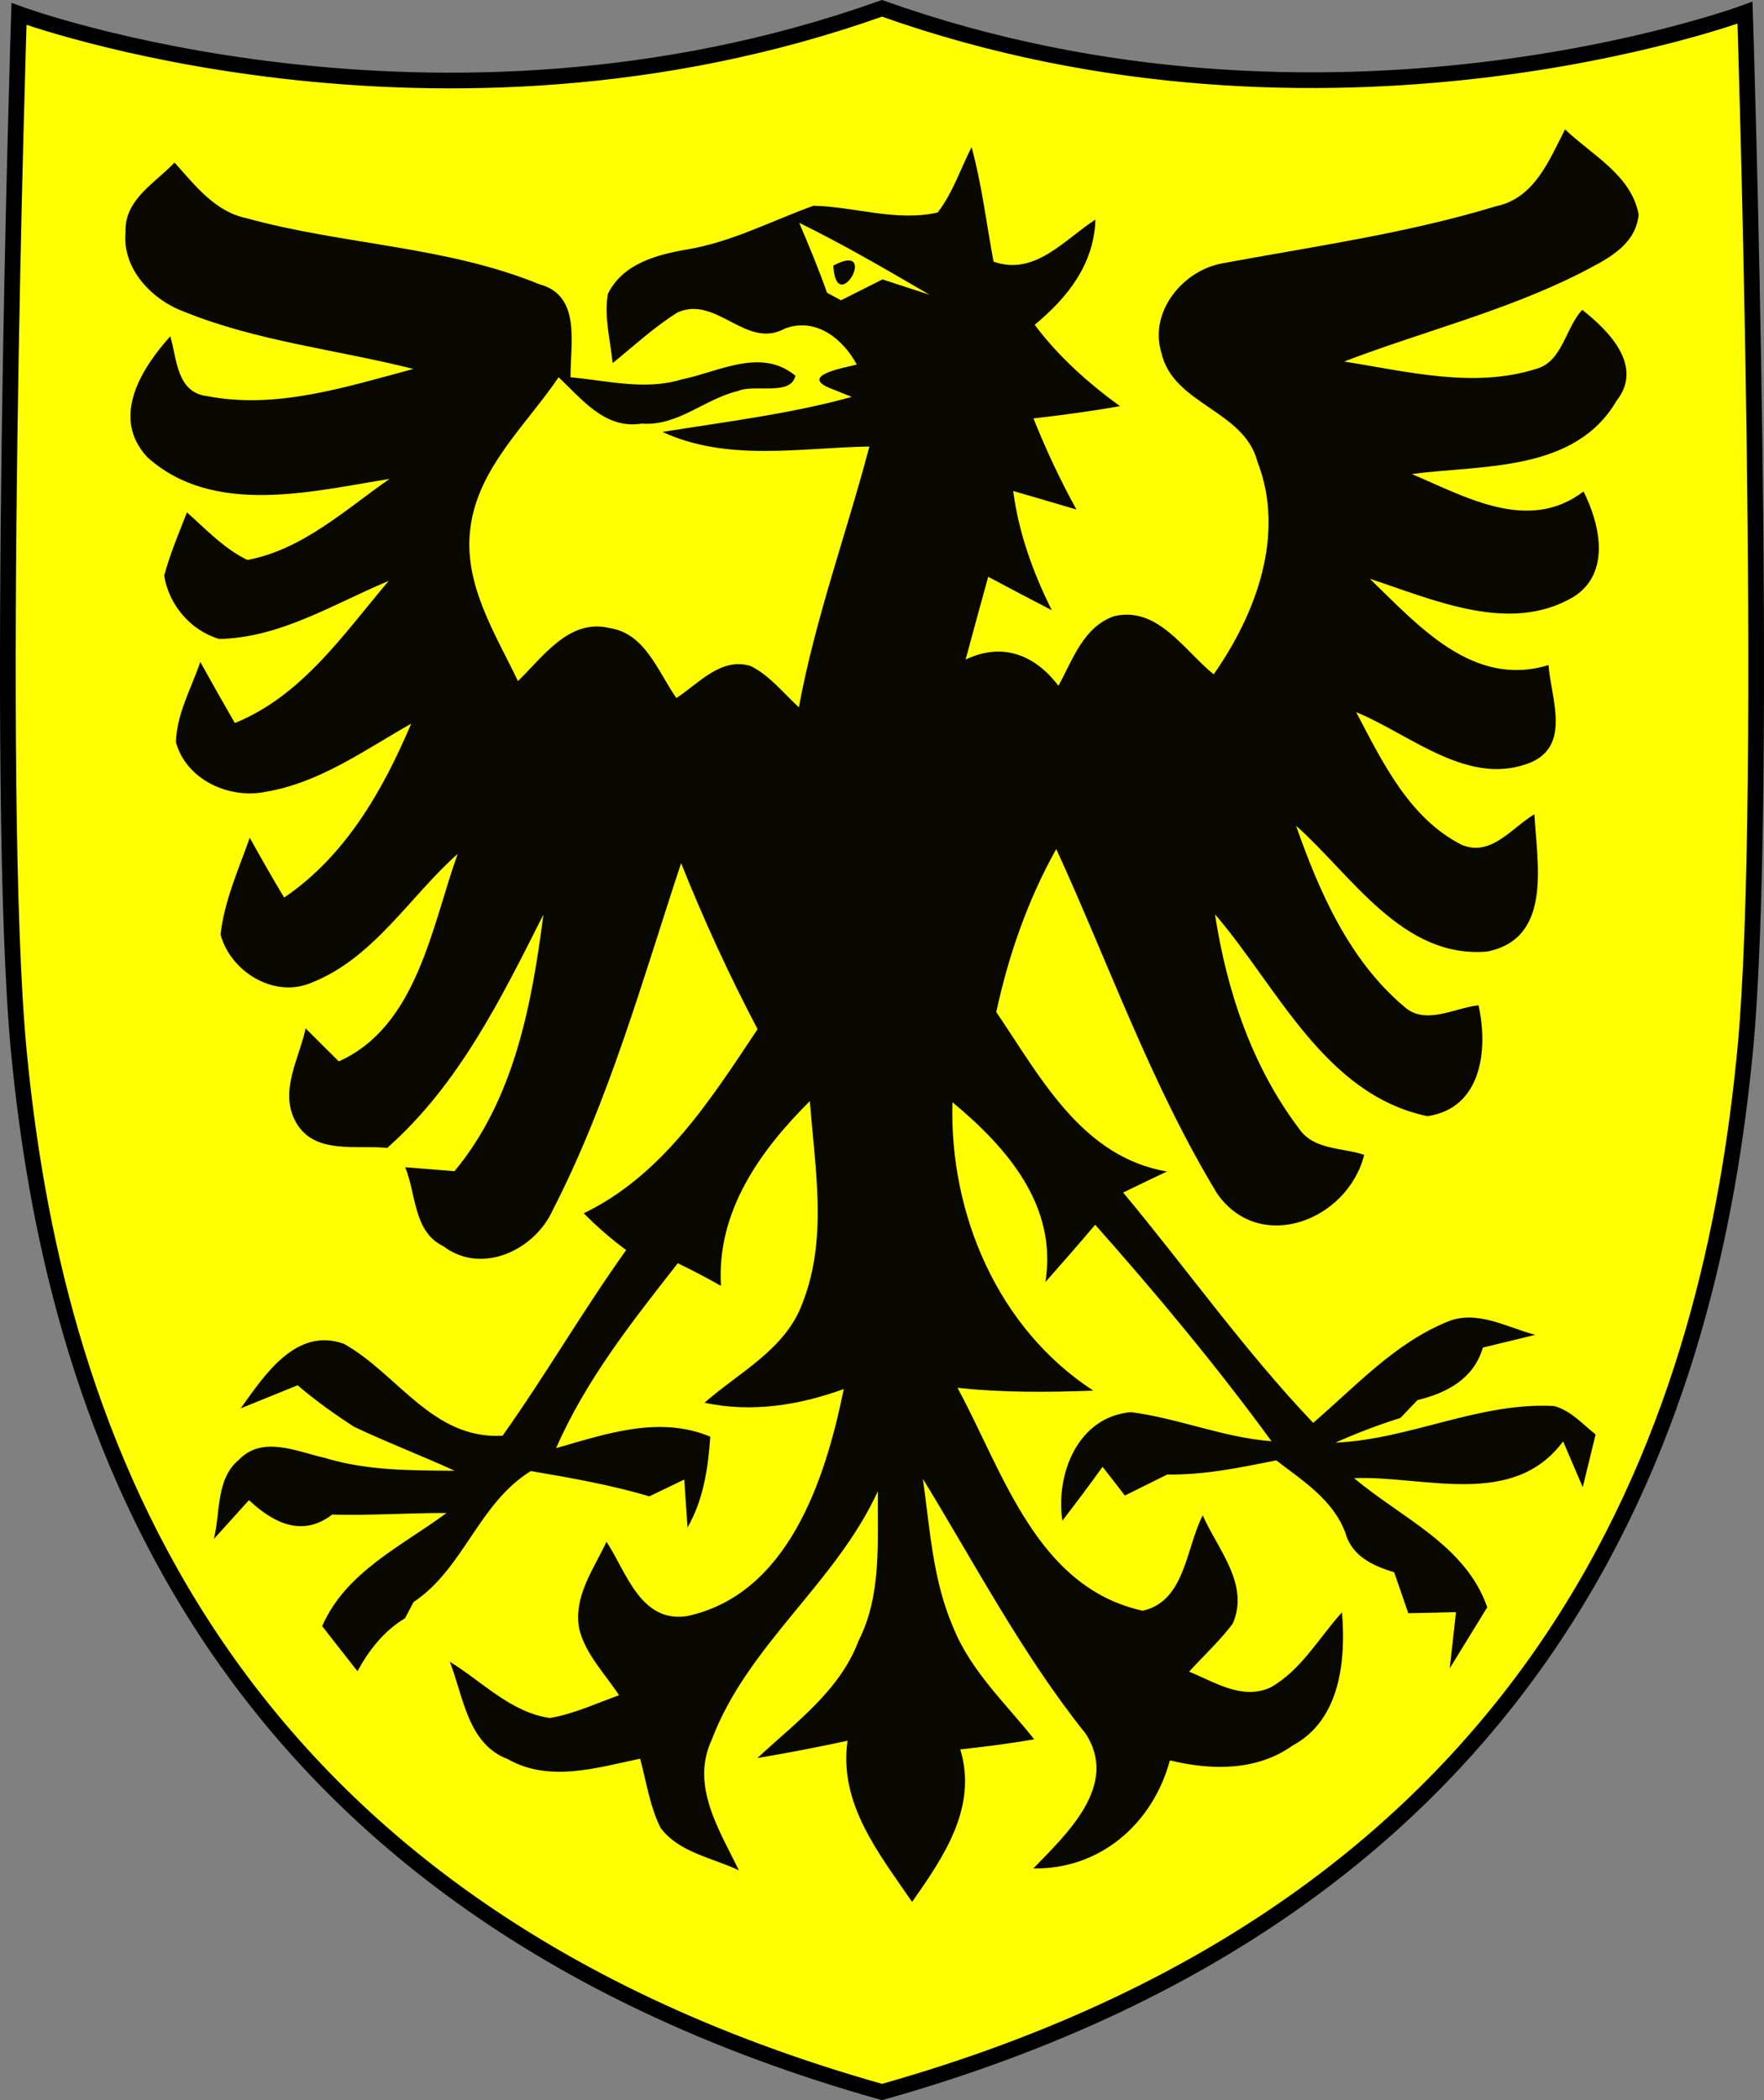
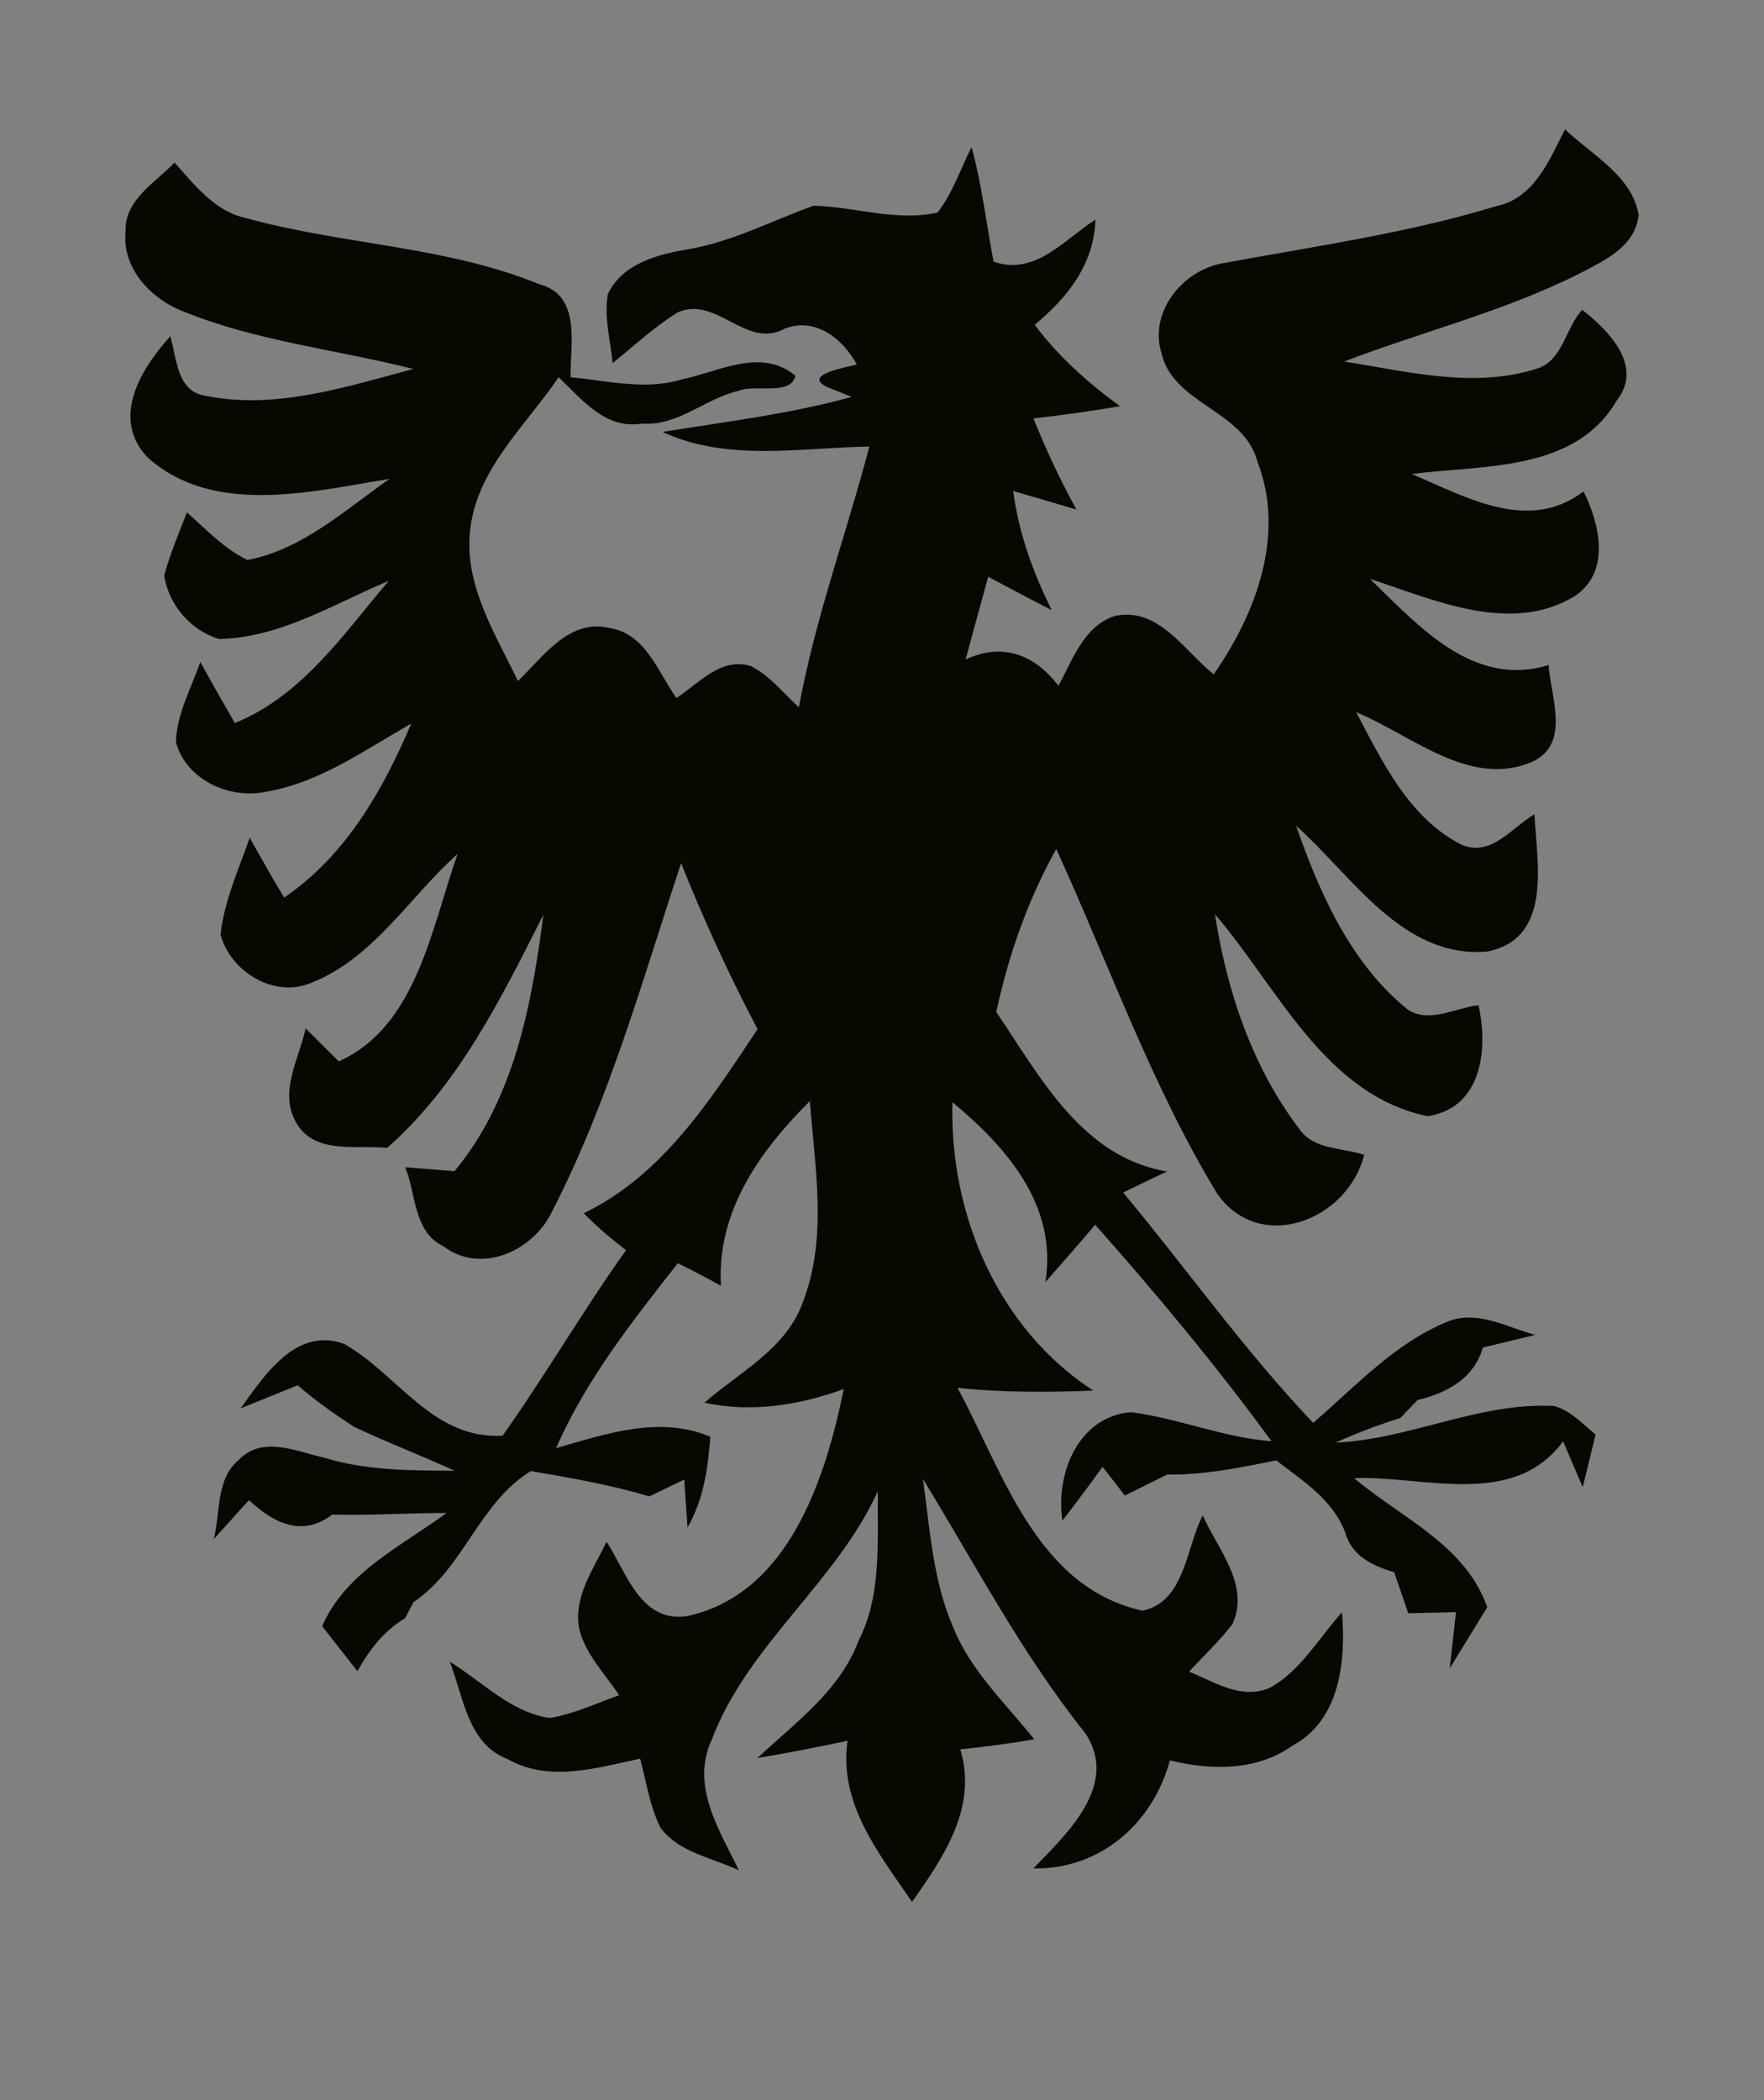
<svg xmlns="http://www.w3.org/2000/svg" version="1.1" id="Calque_1" x="0px" y="0px" width="112.34px" height="133.696px" viewBox="0 0 112.34 133.696" enable-background="new 0 0 112.34 133.696" xml:space="preserve">
  <rect x="0" y="0" width="112.34" height="133.696" fill="#808080" stroke="none" />
  <g>
-     <path fill="#FFFF00" stroke="#000000" stroke-miterlimit="10" d="M56.17,133.176C12.318,120.831,3.342,88.986,1.21,67.042   c-1.599-16.461,0-66.155,0-66.155s26.507,9.772,54.96-0.357c28.45,10.129,54.96,0.278,54.96,0.278s1.598,49.693,0,66.155   C109,88.923,100.021,120.831,56.17,133.176z" />
-   </g>
+     </g>
  <g>
    <path fill="#080800" d="M99.669,8.236c1.7,1.63,4.229,2.91,4.69,5.43c-0.211,2.06-2.2,2.92-3.79,3.76   c-4.78,2.4-10,3.69-14.971,5.59c4.04,0.63,8.261,1.74,12.29,0.45c1.63-0.49,1.83-2.65,2.88-3.74c1.69,1.33,3.931,3.58,2.181,5.79   c-2.66,4.55-8.53,4.07-13.04,4.66c3.43,1.45,7.43,3.78,10.939,1.11c1.05,2.09,1.75,5.19-0.62,6.7   c-4.069,2.42-8.92,0.19-12.989-1.14c3.08,2.97,6.569,6.97,11.38,5.49c0.14,2.04,1.43,5.04-1.061,6.17   c-3.96,1.68-7.689-1.73-11.189-3.17c1.66,3.16,3.38,6.75,6.71,8.44c1.88,0.8,3.2-1.09,4.64-1.94c0.16,3.09,1.18,7.91-3.01,8.74   c-5.4,0.46-8.6-4.84-12.17-8.01c1.479,4.22,3.39,8.57,6.88,11.51c1.35,1.23,3.21,0.08,4.74-0.08c0.63,2.81,0.21,6.56-3.261,7.06   c-6.56-1.39-9.52-8.2-13.52-12.85c0.74,4.86,2.36,9.69,5.35,13.64c0.92,1.37,2.761,1.2,4.15,1.67c-1.04,4.16-6.61,6.351-9.35,2.49   c-4.2-6.91-6.9-14.62-10.261-21.96c-1.81,3.24-3.04,6.76-3.819,10.38c2.8,4.12,5.439,9.23,10.87,10.15   c-0.931,0.439-1.86,0.89-2.79,1.34c4.06,4.87,7.729,10.069,12.1,14.66c2.72-2.33,5.22-5.101,8.61-6.46   c1.859-0.74,3.76,0.399,5.54,0.859c-0.841,0.2-2.511,0.61-3.341,0.811c-0.579,1.989-2.29,2.89-4.159,3.34   c-0.271,0.28-0.82,0.85-1.091,1.14c-1.409,0.44-2.79,0.97-4.14,1.57c4.74-0.2,9.14-2.59,13.92-2.33c1.07,0.28,1.811,1.15,2.65,1.81   c-0.28,1.12-0.54,2.24-0.82,3.36c-0.31-0.73-0.939-2.19-1.25-2.92c-3.189,4.3-8.83,2.18-13.31,2.34c3,2.54,7.09,4.24,8.479,8.22   c-0.6,0.971-1.79,2.92-2.39,3.891c0.1-0.891,0.3-2.681,0.399-3.58c-0.76,0.02-2.279,0.06-3.04,0.069   c-0.29-0.869-0.6-1.739-0.899-2.609c-1.37-0.41-2.7-1.03-3.11-2.521c-0.79-2.1-2.71-3.3-4.399-4.6c-2.29,0.46-4.591,0.94-6.94,0.9   c-0.9,0.449-1.8,0.89-2.7,1.34c-0.35-0.46-1.06-1.37-1.42-1.83c-0.83,1.16-1.689,2.3-2.56,3.43c-0.44-2.979,0.989-6.62,4.37-6.91   c3.029,0.391,5.89,1.62,8.949,1.851c-3.5-4.79-7.3-9.351-11.229-13.78c-1.04,1.229-2.101,2.44-3.17,3.65   c0.78-4.881-2.46-8.58-5.92-11.45c-0.2,7.12,2.89,14.399,8.97,18.359c-2.89,0.11-5.78,0.131-8.65-0.18   c2.91,5.35,5.021,12.7,11.79,14.19c2.721-0.591,2.761-4.03,3.83-6.07c0.95,2.16,3.021,4.42,1.9,6.91   c-0.83,1.09-1.84,2.03-2.771,3.04c1.641,0.66,3.341,1.819,5.16,1.02c1.971-1.09,3.101-3.17,4.58-4.8c0.25,3.06-0.1,6.85-3.14,8.48   c-2.3,1.64-5.19,1.59-7.82,0.949c-1.09,4.021-4.43,6.95-8.7,6.88c2.13-2.199,5.49-5.31,3.32-8.6c-4.02-5.02-7-10.729-10.35-16.2   c0.449,3.181,0.63,6.471,1.93,9.45c1.11,2.771,3.34,4.84,5.16,7.13c-1.57,0.271-3.141,0.47-4.71,0.641   c1.12,3.68-1.061,6.85-3.07,9.71c-2.101-3.08-4.681-6.24-4.11-10.261c-1.909,0.41-3.82,0.78-5.74,1.101   c2.4-2.24,5.24-4.271,6.44-7.46c1.5-2.95,1.19-6.33,1.229-9.521c-2.68,5.851-8.299,9.78-10.579,15.82   c-1.36,2.93,0.49,5.74,1.73,8.31c-1.69-0.81-3.81-1.12-4.99-2.71c-0.69-1.38-0.9-2.93-1.3-4.399c-2.75,0.58-5.79,1.529-8.43,0.029   c-2.56-0.97-2.82-3.989-3.69-6.199c2.07,1.26,3.88,3.229,6.38,3.58c1.53-0.261,2.95-0.931,4.4-1.45c-0.9-1.37-2.14-2.601-2.54-4.23   c-0.38-2.05,0.92-3.79,1.74-5.54c1.26,1.91,2.15,5.16,5.1,4.74c6.49-1.37,8.85-8.76,10.009-14.46   c-2.839,1.03-5.869,1.52-8.869,0.87c2.22-1.95,5.19-3.41,6.25-6.37c1.609-4.08,0.78-8.59,0.46-12.83   c-3.18,3.16-5.95,7.04-5.66,11.76c-0.91-0.51-1.82-0.989-2.75-1.439c-2.9,3.7-5.85,7.42-7.75,11.77c3.19-0.91,6.56-2.09,9.82-0.729   c-0.14,2-0.43,4.01-1.45,5.779c-0.05-0.76-0.16-2.29-0.21-3.05c-0.74,0.36-1.48,0.71-2.22,1.07c-2.47-0.73-5.01-1.18-7.55-1.61   c-3.33,2.05-4.27,6.21-7.47,8.34c-0.13,0.25-0.4,0.771-0.54,1.03c-1.34,0.8-2.29,2.021-3.03,3.37c-0.76-0.96-1.5-1.91-2.25-2.87   c1.53-3.47,5.04-5.07,7.92-7.2c-2.43-0.01-4.85,0.17-7.28,0.101c-1.91,1.46-3.74,0.54-5.3-0.92c-0.75,0.83-1.49,1.649-2.24,2.479   c0.43-1.68,0.12-3.83,1.6-5.05c1.5-1.57,3.72-0.51,5.47-0.12c2.68,0.82,5.5,0.8,8.27,0.82c-2.12-0.97-4.3-1.8-6.41-2.8   c-1.25-0.811-2.46-1.67-3.59-2.641c-0.91,0.37-2.72,1.101-3.63,1.471c1.5-2.08,3.51-5.211,6.58-4.11c3.44,1.93,5.64,6.1,10.1,5.85   c2.74-3.859,5.12-7.97,7.87-11.819c-0.96-0.71-1.86-1.49-2.7-2.341c5.04-2.439,8.07-7.22,11.07-11.72   c-1.81-3.44-3.43-6.97-4.87-10.57c-2.46,7.45-4.58,15.09-8.18,22.1c-1.16,2.55-4.53,4.14-6.97,2.28c-1.9-0.91-1.72-3.33-2.42-5.021   c0.79,0.061,2.36,0.19,3.14,0.25c3.8-4.57,4.92-10.6,5.66-16.33c-2.69,5.33-5.39,10.83-9.95,14.851c-1.97-0.21-4.62,0.449-5.8-1.62   c-1.11-1.95,0.19-4.04,0.61-5.99c0.53,0.53,1.58,1.58,2.11,2.1c4.98-2.229,5.91-8.56,7.57-13.209c-3.08,2.74-5.35,6.65-9.33,8.21   c-2.36,1-5.14-0.71-5.77-3.08c0.24-2.15,1.15-4.14,1.86-6.16c0.71,1.28,1.43,2.55,2.19,3.81c3.9-2.64,6.29-6.82,8.09-11.07   c-2.95,1.67-5.81,3.75-9.22,4.33c-2.33,0.5-5.09-0.729-5.76-3.14c0.04-1.81,0.98-3.44,1.55-5.12c0.72,1.3,1.45,2.59,2.2,3.89   c4.29-1.74,6.92-5.66,9.8-9.05c-3.49,1.46-6.9,3.62-10.79,3.7c-1.82-0.53-3.21-2.17-3.51-4.03c0.37-1.38,0.93-2.7,1.45-4.03   c1.22,1.08,2.36,2.31,3.85,3.03c3.51-0.66,6.22-3.19,9.05-5.16c-4.98,0.8-11.21,2.39-15.41-1.37c-2.36-2.51-0.42-5.64,1.45-7.71   c0.43,1.45,0.4,3.59,2.36,3.81c4.41,0.86,8.87-0.6,13.12-1.73c-4.86-1.23-9.92-1.75-14.59-3.64c-2.08-0.77-3.97-2.74-3.74-5.09   c-0.08-2.05,1.89-3.11,3.12-4.41c1.29,1.43,2.56,3.12,4.57,3.54c6.15,1.7,12.72,1.77,18.67,4.21c2.7,0.71,1.95,3.87,1.98,5.92   c2.34,0.21,4.74,0.85,7.06,0.14c2.38-0.48,5.06-2.06,7.26-0.24c-0.29,1.32-2.63,0.51-3.67,0.979c-2.1,0.49-3.82,2.25-6.12,2.07   c-2.33,0.38-3.8-1.55-5.29-2.95c-2.06,3.04-5.14,5.77-5.62,9.6c-0.46,3.56,1.57,6.68,3.03,9.74c1.59-1.53,3.25-3.99,5.81-3.38   c2.3,0.33,3.11,2.8,4.28,4.46c1.42-0.92,2.83-2.62,4.73-2.04c1.22,0.61,2.08,1.72,3.07,2.63c1.04-5.65,3.029-11.05,4.49-16.6   c-4.4,0.07-9.01,0.99-13.18-0.93c4.04-0.65,8.11-1.14,12.06-2.23c-0.38-0.15-1.141-0.46-1.521-0.61c-1.729-0.8,1.19-1.27,1.84-1.45   c-0.88-1.64-2.619-3.03-4.58-2.29c-2.47,1.36-4.34-2.13-6.83-1.03c-1.49,0.93-2.78,2.13-4.14,3.23c-0.14-1.46-0.56-2.94-0.3-4.41   c0.95-1.93,3.13-2.5,5.06-2.83c2.82-0.47,5.37-1.82,8.031-2.78c2.639,0.06,5.279,1.03,7.909,0.43c0.96-1.24,1.45-2.77,2.16-4.16   c0.66,2.4,0.94,4.86,1.4,7.29c2.64,0.93,4.51-1.41,6.489-2.68c-0.09,2.85-1.779,4.97-3.87,6.7c1.511,2.02,3.4,3.7,5.431,5.18   c-1.83,0.32-3.67,0.57-5.51,0.78c0.8,1.99,1.699,3.92,2.739,5.8c-1.01-0.3-3.02-0.89-4.029-1.18c0.35,2.67,1.26,5.19,2.46,7.59   c-1.36-0.7-2.71-1.41-4.051-2.13c-0.489,1.75-0.96,3.51-1.439,5.27c2.35-1.12,4.42-0.3,5.91,1.67c0.91-1.65,1.58-3.74,3.54-4.43   c2.8-0.66,4.47,2.2,6.35,3.7c2.7-3.86,4.59-8.91,2.78-13.55c-0.86-3.29-5.391-3.62-6.12-6.95c-0.78-2.61,1.4-5.24,3.93-5.67   c5.82-1.08,11.721-1.9,17.391-3.63C97.719,12.626,98.66,10.196,99.669,8.236L99.669,8.236z" />
-     <path fill="#FFFF00" d="M50.899,14.186c2.839,1.39,5.57,2.99,8.3,4.58c-0.75-0.25-2.25-0.73-3.001-0.98   c-0.659,0.33-1.979,1-2.64,1.33c-0.229-0.12-0.67-0.36-0.89-0.48C52.139,17.126,51.52,15.656,50.899,14.186L50.899,14.186z" />
-     <path fill="#080800" d="M53.069,16.906C56.08,15.306,53.25,20.296,53.069,16.906L53.069,16.906z" />
  </g>
</svg>